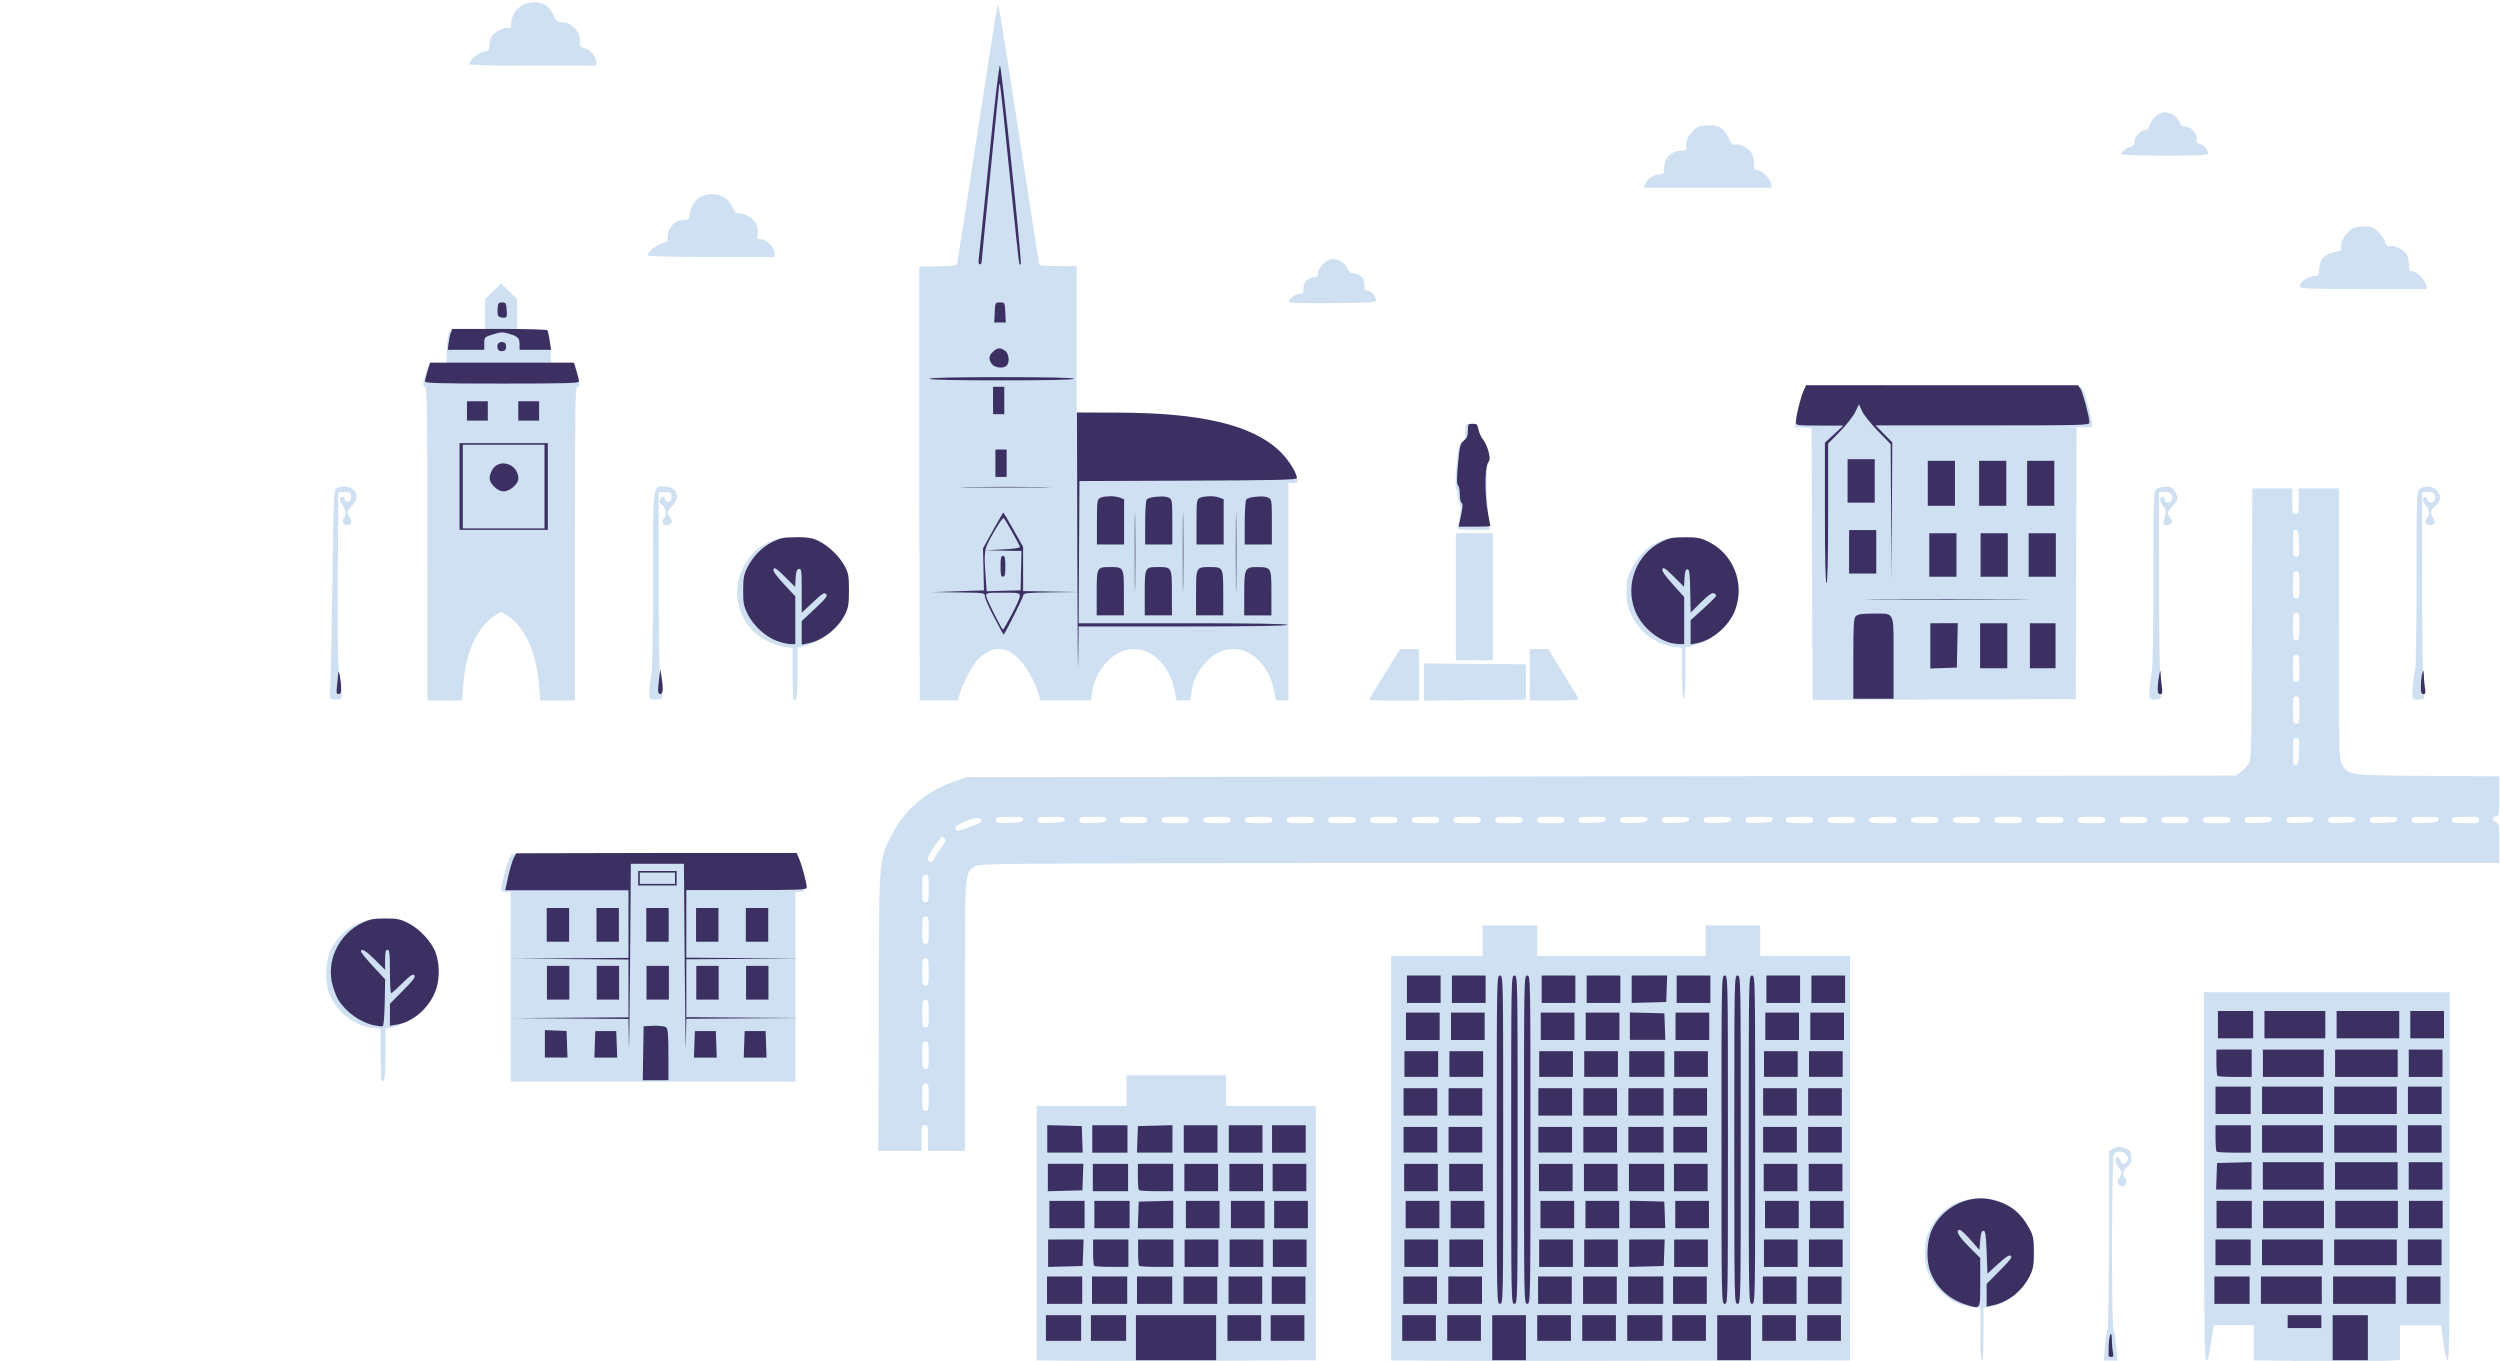
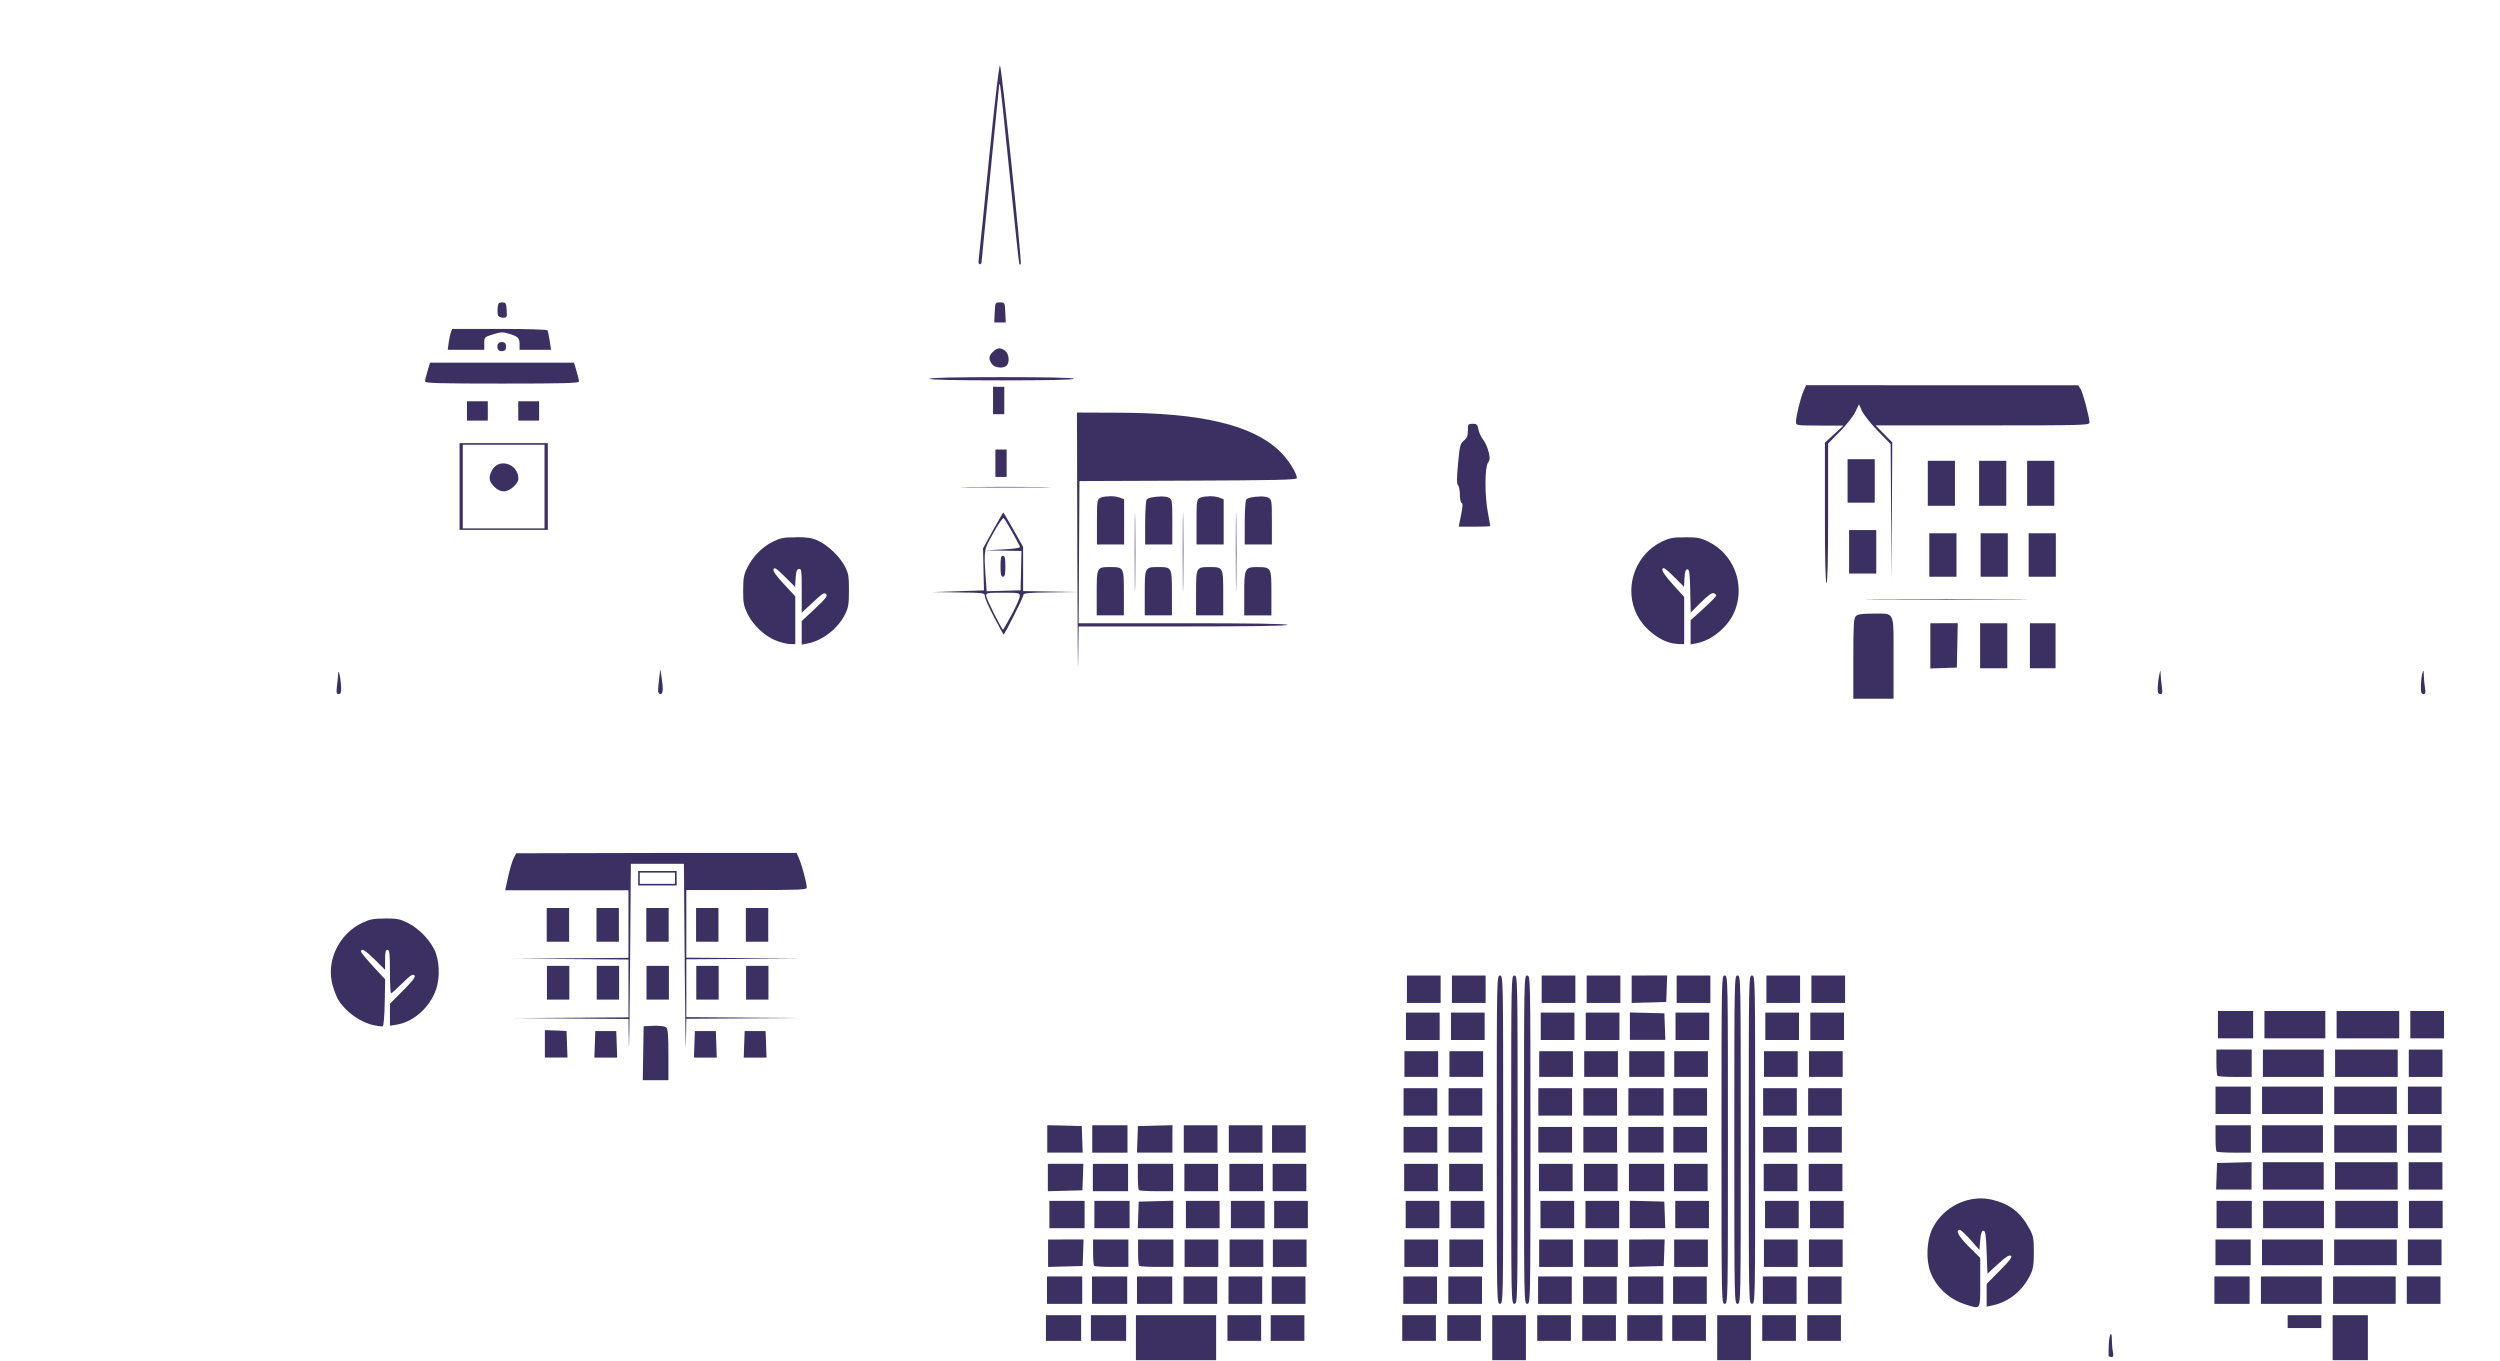
<svg xmlns="http://www.w3.org/2000/svg" width="1150" height="626" version="1.1" viewBox="0 0 1150 626">
-   <path fill="#cee0f1" d="m500 626-23.1-0.265v-117h41.3v-14.1h45.8v14.1h41.3v117l-13.1 7.4e-4c-7.2 5.8e-4 -25.7 0.115-41.1 0.254s-38.4 0.134-51.1-0.012zm163-0.07-23.1-0.195v-186h42.1v-14.1h25.1v14.1h77.5v-14.1h25.1v14.1h41.3v186l-22.3 0.052c-115 0.268-146 0.291-166 0.122zm392 0.011-18.3-0.211v-16.2h-18.3l-0.402 2.03c-0.221 1.12-0.784 4.78-1.25 8.14-0.597 4.3-1.15 6.1-1.87 6.1-0.865 0-1.02-13-1.02-84.7v-84.7h113v84.8c0 67.5-0.188 84.7-0.923 84.5-0.567-0.187-1.33-3.35-1.97-8.2l-1.05-7.89h-18.9v16l-11.2 0.485c-6.15 0.267-13 0.408-15.3 0.314-2.27-0.094-12.3-0.267-22.4-0.383zm-144-12.3v-12.1l-3.91-0.325c-7.94-0.66-15.8-6.51-19.6-14.5-1.65-3.53-1.97-5.23-1.97-10.5 0-5.37 0.303-6.9 2.05-10.5 4.35-8.9 12.1-14.1 21.9-14.5 7.96-0.387 13 1.62 18.9 7.62 3.95 3.96 4.77 5.27 6.19 9.95 1.98 6.52 1.63 12.3-1.09 18.3-3.18 6.97-11.2 13.2-18.3 14.1l-2.77 0.374v12.1c0 7.58-0.276 12.1-0.738 12.1s-0.738-4.53-0.738-12.1zm57.3 5.64c0.278-3.56 0.793-7.03 1.15-7.72 0.352-0.685 0.641-19.4 0.641-41.6v-40.3l1.82-1.19c1.27-0.837 2.54-1.04 4.24-0.671 3.49 0.747 4.27 1.64 4.27 4.86 0 2.23-0.405 3.12-1.85 4.06-1.87 1.23-2.52 4.23-1.11 5.11 1.16 0.716 0.865 3.33-0.426 3.82-0.64 0.246-1.65-0.042-2.25-0.64-0.956-0.958-0.928-1.36 0.229-3.38 1.29-2.24 1.28-2.35-0.333-4.53-1.77-2.4-2.1-4.15-0.909-4.88 0.407-0.252 1.06 0.394 1.46 1.44 0.794 2.09 1.49 2.34 2.82 1.01 1.2-1.21 1.11-2.48-0.274-3.87-1.6-1.61-4.53-1.46-5.46 0.268-0.966 1.81-1.06 79.3-0.1 80.4 0.365 0.387 0.899 3.78 1.19 7.55l0.522 6.84h-6.14zm-564-153c0-71.8-0.111-70.1 5.54-81.6 5.82-11.8 15.8-20.5 28.8-25.1l5.9-2.09 584-0.74 2.04-1.53c1.12-0.839 2.72-2.44 3.56-3.57 1.5-2.02 1.52-2.73 1.72-64.5l0.201-62.5h18.4v5.92c0 5.43 0.123 5.92 1.48 5.92 1.35 0 1.48-0.493 1.48-5.92v-5.92h18.5v62.3c0 60.5 0.045 62.4 1.44 64.7 3.08 5.06 2.65 5.01 39.3 5.25l33 0.22v9.21c0 8.72-0.079 9.21-1.48 9.21-0.859 0-1.48 0.493-1.48 1.18 0 0.648 0.664 1.35 1.48 1.57 1.38 0.361 1.48 1.01 1.48 9.55v9.16h-349c-349 0-349 1e-3 -352 1.49-5.01 3.1-4.78-0.207-4.78 68.7v62.2h-17v-5.92c0-5.43-0.123-5.92-1.48-5.92-1.35 0-1.48 0.493-1.48 5.92v5.92h-19.9zm22.9 38.4c0-5.79-0.116-6.29-1.48-6.29-1.36 0-1.48 0.493-1.48 6.29 0 5.79 0.116 6.29 1.48 6.29 1.36 0 1.48-0.493 1.48-6.29zm0-19.2c0-5.79-0.116-6.29-1.48-6.29-1.36 0-1.48 0.493-1.48 6.29 0 5.79 0.116 6.29 1.48 6.29 1.36 0 1.48-0.493 1.48-6.29zm0-19.2c0-5.79-0.116-6.29-1.48-6.29-1.36 0-1.48 0.493-1.48 6.29s0.116 6.29 1.48 6.29c1.36 0 1.48-0.493 1.48-6.29zm0-19.2c0-5.79-0.116-6.29-1.48-6.29-1.36 0-1.48 0.493-1.48 6.29 0 5.79 0.116 6.29 1.48 6.29 1.36 0 1.48-0.493 1.48-6.29zm0-19.2c0-5.79-0.116-6.29-1.48-6.29-1.36 0-1.48 0.493-1.48 6.29 0 5.79 0.116 6.29 1.48 6.29 1.36 0 1.48-0.493 1.48-6.29zm0-19.2c0-5.79-0.116-6.29-1.48-6.29-1.36 0-1.48 0.493-1.48 6.29 0 5.79 0.116 6.29 1.48 6.29 1.36 0 1.48-0.493 1.48-6.29zm2.59-13.7c0.26-0.822 1.64-3.03 3.07-4.9 2.3-3.02 2.47-3.53 1.49-4.51-0.979-0.982-1.37-0.743-3.45 2.13-3.15 4.34-4.59 7.19-4.05 8.06 0.76 1.23 2.45 0.787 2.94-0.776zm17.2-14.9c3.39-1.18 4.58-1.94 4.4-2.8-0.329-1.6-3.56-1.2-8.49 1.04-2.95 1.34-3.76 2.05-3.4 2.97 0.273 0.714 0.954 1.05 1.65 0.811 0.654-0.221 3.28-1.13 5.83-2.02zm23.6-3.06c0.22-1.15-0.453-1.29-6.08-1.29-5.88 0-6.33 0.107-6.33 1.51 0 1.41 0.382 1.5 6.08 1.29 5.1-0.18 6.12-0.423 6.33-1.51zm19.2 0c0.22-1.15-0.453-1.29-6.08-1.29-5.88 0-6.33 0.107-6.33 1.51 0 1.41 0.382 1.5 6.08 1.29 5.1-0.18 6.12-0.423 6.33-1.51zm19.2 0c0.22-1.15-0.453-1.29-6.08-1.29-5.88 0-6.33 0.107-6.33 1.51 0 1.41 0.382 1.5 6.08 1.29 5.1-0.18 6.12-0.423 6.33-1.51zm18.6 0.185c0-1.36-0.492-1.48-6.27-1.48-4.74 0-6.27 0.242-6.27 0.986 0 1.72 0.853 1.97 6.77 1.97 5.29 0 5.78-0.126 5.78-1.48zm19.2 0c0-1.36-0.492-1.48-6.27-1.48-4.74 0-6.27 0.242-6.27 0.986 0 1.72 0.853 1.97 6.77 1.97 5.29 0 5.78-0.126 5.78-1.48zm19.2 0c0-1.36-0.492-1.48-6.27-1.48-4.74 0-6.27 0.242-6.27 0.986 0 1.72 0.853 1.97 6.77 1.97 5.29 0 5.78-0.126 5.78-1.48zm19.2 0c0-1.36-0.492-1.48-6.27-1.48-4.74 0-6.27 0.242-6.27 0.986 0 1.72 0.853 1.97 6.77 1.97 5.29 0 5.78-0.126 5.78-1.48zm19.2 0c0-1.36-0.492-1.48-6.27-1.48-4.74 0-6.27 0.242-6.27 0.986 0 1.72 0.853 1.97 6.77 1.97 5.29 0 5.78-0.126 5.78-1.48zm19.2 0c0-1.36-0.492-1.48-6.27-1.48-5.78 0-6.27 0.116-6.27 1.48s0.492 1.48 6.27 1.48c5.78 0 6.27-0.116 6.27-1.48zm19.2 0c0-1.36-0.492-1.48-6.27-1.48s-6.27 0.116-6.27 1.48 0.492 1.48 6.27 1.48 6.27-0.116 6.27-1.48zm19.2 0c0-1.36-0.492-1.48-6.27-1.48-5.78 0-6.27 0.116-6.27 1.48s0.492 1.48 6.27 1.48c5.78 0 6.27-0.116 6.27-1.48zm19.2 0c0-1.36-0.492-1.48-6.27-1.48-5.78 0-6.27 0.116-6.27 1.48s0.492 1.48 6.27 1.48c5.78 0 6.27-0.116 6.27-1.48zm19.2 0c0-1.36-0.492-1.48-6.27-1.48-5.78 0-6.27 0.116-6.27 1.48s0.492 1.48 6.27 1.48c5.78 0 6.27-0.116 6.27-1.48zm19.2 0c0-1.36-0.492-1.48-6.27-1.48-5.78 0-6.27 0.116-6.27 1.48s0.492 1.48 6.27 1.48c5.78 0 6.27-0.116 6.27-1.48zm19-0.185c0.22-1.15-0.453-1.29-6.08-1.29-5.88 0-6.33 0.107-6.33 1.51 0 1.41 0.382 1.5 6.08 1.29 5.1-0.18 6.12-0.423 6.33-1.51zm19.2 0c0.22-1.15-0.453-1.29-6.08-1.29-5.88 0-6.33 0.107-6.33 1.51 0 1.41 0.382 1.5 6.08 1.29 5.1-0.18 6.12-0.423 6.33-1.51zm19.2 0c0.22-1.15-0.453-1.29-6.08-1.29-5.88 0-6.33 0.107-6.33 1.51 0 1.41 0.382 1.5 6.08 1.29 5.1-0.18 6.12-0.423 6.33-1.51zm19.2 0c0.22-1.15-0.453-1.29-6.08-1.29-5.88 0-6.33 0.107-6.33 1.51 0 1.41 0.382 1.5 6.08 1.29 5.1-0.18 6.12-0.423 6.33-1.51zm19.2 0c0.22-1.15-0.453-1.29-6.08-1.29-5.88 0-6.33 0.107-6.33 1.51 0 1.41 0.382 1.5 6.08 1.29 5.1-0.18 6.12-0.423 6.33-1.51zm18.6 0.185c0-1.36-0.492-1.48-6.27-1.48-4.74 0-6.27 0.242-6.27 0.986 0 1.72 0.853 1.97 6.77 1.97 5.29 0 5.78-0.126 5.78-1.48zm19.2 0c0-1.36-0.492-1.48-6.27-1.48-4.74 0-6.27 0.242-6.27 0.986 0 1.72 0.853 1.97 6.77 1.97 5.29 0 5.78-0.126 5.78-1.48zm19.2 0c0-1.36-0.492-1.48-6.27-1.48-4.74 0-6.27 0.242-6.27 0.986 0 1.72 0.853 1.97 6.77 1.97 5.29 0 5.78-0.126 5.78-1.48zm19.2 0c0-1.36-0.492-1.48-6.27-1.48-4.74 0-6.27 0.242-6.27 0.986 0 1.72 0.853 1.97 6.77 1.97 5.29 0 5.78-0.126 5.78-1.48zm19.2 0c0-1.36-0.492-1.48-6.27-1.48-4.74 0-6.27 0.242-6.27 0.986 0 1.72 0.853 1.97 6.77 1.97 5.29 0 5.78-0.126 5.78-1.48zm19.2 0c0-1.36-0.492-1.48-6.27-1.48-5.78 0-6.27 0.116-6.27 1.48s0.492 1.48 6.27 1.48c5.78 0 6.27-0.116 6.27-1.48zm19.2 0c0-1.36-0.492-1.48-6.27-1.48-5.78 0-6.27 0.116-6.27 1.48s0.492 1.48 6.27 1.48c5.78 0 6.27-0.116 6.27-1.48zm19.2 0c0-1.36-0.492-1.48-6.27-1.48s-6.27 0.116-6.27 1.48 0.492 1.48 6.27 1.48 6.27-0.116 6.27-1.48zm19.2 0c0-1.36-0.492-1.48-6.27-1.48-5.78 0-6.27 0.116-6.27 1.48s0.492 1.48 6.27 1.48c5.78 0 6.27-0.116 6.27-1.48zm19.2 0c0-1.36-0.492-1.48-6.27-1.48-5.78 0-6.27 0.116-6.27 1.48s0.492 1.48 6.27 1.48c5.78 0 6.27-0.116 6.27-1.48zm19.2 0c0-1.36-0.492-1.48-6.27-1.48-5.78 0-6.27 0.116-6.27 1.48s0.492 1.48 6.27 1.48c5.78 0 6.27-0.116 6.27-1.48zm19-0.185c0.22-1.15-0.453-1.29-6.08-1.29-5.88 0-6.33 0.107-6.33 1.51 0 1.41 0.382 1.5 6.08 1.29 5.1-0.18 6.12-0.423 6.33-1.51zm19.2 0c0.22-1.15-0.453-1.29-6.08-1.29-5.88 0-6.33 0.107-6.33 1.51 0 1.41 0.382 1.5 6.08 1.29 5.1-0.18 6.12-0.423 6.33-1.51zm19.2 0c0.219-1.15-0.453-1.29-6.08-1.29-5.88 0-6.33 0.107-6.33 1.51 0 1.41 0.382 1.5 6.08 1.29 5.1-0.18 6.12-0.423 6.33-1.51zm19.2 0c0.219-1.15-0.453-1.29-6.08-1.29-5.88 0-6.33 0.107-6.33 1.51 0 1.41 0.382 1.5 6.08 1.29 5.1-0.18 6.12-0.423 6.33-1.51zm19.2 0c0.219-1.15-0.453-1.29-6.08-1.29-5.88 0-6.33 0.107-6.33 1.51 0 1.41 0.382 1.5 6.08 1.29 5.1-0.18 6.12-0.423 6.33-1.51zm18.6 0.185c0-1.36-0.492-1.48-6.27-1.48-4.74 0-6.27 0.242-6.27 0.986 0 1.72 0.853 1.97 6.77 1.97 5.29 0 5.78-0.126 5.78-1.48zm-82.8-31.6c0.201-5.71 0.12-6.1-1.29-6.1-1.4 0-1.51 0.451-1.51 6.34 0 5.64 0.143 6.32 1.29 6.1 1.08-0.208 1.33-1.23 1.51-6.34zm0.155-19c0-5.79-0.116-6.29-1.48-6.29-1.36 0-1.48 0.493-1.48 6.29s0.116 6.29 1.48 6.29c1.36 0 1.48-0.493 1.48-6.29zm0-19.2c0-5.79-0.116-6.29-1.48-6.29-1.36 0-1.48 0.493-1.48 6.29s0.116 6.29 1.48 6.29c1.36 0 1.48-0.493 1.48-6.29zm0-19.2c0-5.79-0.116-6.29-1.48-6.29-1.36 0-1.48 0.493-1.48 6.29 0 5.79 0.116 6.29 1.48 6.29 1.36 0 1.48-0.493 1.48-6.29zm0-19.2c0-5.79-0.116-6.29-1.48-6.29-1.36 0-1.48 0.493-1.48 6.29 0 5.79 0.116 6.29 1.48 6.29 1.36 0 1.48-0.493 1.48-6.29zm-0.155-19c-0.18-5.12-0.422-6.13-1.51-6.34-1.15-0.22-1.29 0.454-1.29 6.1 0 5.89 0.107 6.34 1.51 6.34 1.41 0 1.49-0.383 1.29-6.1zm-882 247c-0.26-0.26-0.472-5.7-0.472-12.1v-11.6l-3.83-0.454c-8.4-0.998-16.7-7.67-19.8-15.9-2.23-5.93-1.8-15.2 0.945-20.5 8.27-16 29.6-18.7 41.6-5.36 4.67 5.2 6.46 10.5 6.06 17.9-0.361 6.64-2.03 10.9-6.08 15.7-2.78 3.26-9.64 7.22-13.9 8l-2.77 0.515v11.7c0 10.7-0.395 13.4-1.74 12zm59.3-13.4c-0.017-7.63-0.011-27.3 0.012-43.6l0.042-29.8h-2.23c-1.29 0-2.22-0.388-2.22-0.925 0.011-1.85 2.7-12.1 3.74-14.2l1.07-2.22 129-0.378 1.22 2.57c1.09 2.31 4.12 13 4.12 14.6 0 0.342-0.836 0.621-1.86 0.621h-1.86l0.042 29.8c0.023 16.4 0.029 36 0.012 43.6l-0.031 13.9h-131l-0.03-13.9zm-82.1-162c-1.21-0.25-1.3-0.829-0.888-5.58 0.254-2.91 0.695-24.3 0.981-47.5 0.42-34.1 0.714-42.5 1.53-43.5 1.46-1.76 6.35-1.61 8.21 0.257 2.1 2.11 1.84 4.76-0.738 7.4-2.57 2.63-2.6 2.81-1.04 5.05 1.43 2.05 0.884 3.83-1.17 3.83-1.79 0-2.77-1.96-1.57-3.16 1.28-1.28 0.998-4.17-0.599-6.21-0.789-1.01-1.25-2.32-1.02-2.92 0.51-1.33 2.08-0.947 2.08 0.51 0 0.576 0.664 1.05 1.48 1.05 1.15 0 1.48-0.493 1.48-2.22 0-2.1-0.164-2.22-2.95-2.22h-2.95l-0.232 38.5c-0.154 25.5 0.046 40.6 0.595 44.8 1.63 12.4 1.65 11.6-0.183 12-0.911 0.164-2.26 0.173-3.01 0.02zm43.8-71.5c0-63.1-0.137-72.1-1.09-72.1-1.17 0-0.974-2.28 0.64-7.4 0.793-2.51 0.94-2.6 4.96-2.81l4.14-0.219 0.359-6.89c0.198-3.79 0.594-7.27 0.88-7.73 0.339-0.55 3.34-0.845 8.6-0.845h8.07v-14.5l7.38-7.29 7.38 7.29v14.5h6.93c8.16 0 7.8-0.388 8.38 9.06l0.394 6.47h5.1c5.06 0 5.11 0.018 6.08 2.4 0.537 1.32 1.2 3.65 1.47 5.18 0.398 2.22 0.27 2.77-0.644 2.77-1.02 0-1.14 7.57-1.14 72.1v72.1h-16l-0.46-6.47c-1.11-15.6-6.61-27.6-15-32.8l-2.51-1.56-2.51 1.56c-8.37 5.18-13.9 17.1-14.9 32.4l-0.483 6.89h-16zm103 71.7c-1.28-0.359-1.24-3.99 0.128-12.1 0.376-2.21 0.683-21.7 0.683-43.3 0-44.3-0.207-42.6 5.21-42.6 5.69 0 7.65 4.77 3.65 8.88-2.57 2.63-2.6 2.81-1.04 5.05 1.51 2.16 0.851 3.83-1.52 3.83-1.36 0-1.87-0.393-1.87-1.44 0-0.79 0.332-1.64 0.738-1.89 1.27-0.788 0.805-4.42-0.738-5.75-1.65-1.42-1.76-1.91-0.767-3.48 0.714-1.13 1.87-0.535 1.87 0.965 0 0.475 0.664 0.863 1.48 0.863 1.15 0 1.48-0.493 1.48-2.22 0-2.1-0.164-2.22-2.95-2.22h-2.95l4e-3 40.7c3e-3 26.3 0.305 43 0.853 47.3 0.467 3.66 0.796 6.71 0.732 6.78-0.391 0.418-4 0.787-4.98 0.51zm65.5-0.039c-0.26-0.26-0.472-5.7-0.472-12.1v-11.6l-3.6-0.479c-1.98-0.263-5.6-1.48-8.06-2.71-13.5-6.75-17.9-23.5-9.65-36.4 4.72-7.38 11.9-11.2 20.9-11.2 7.58-4e-3 13.5 2.5 18.5 7.8 5.08 5.45 6.56 9.31 6.6 17.3 0.029 5.83-0.223 7.18-2.03 10.9-3.49 7.12-10.5 12.6-18.4 14.2l-2.03 0.435v11.8c0 10.7-0.394 13.4-1.74 12.1zm57.8-99.4v-99.9h8.51c6.15 0 8.6-0.257 8.83-0.925 0.173-0.509 4.33-27.2 9.25-59.4 4.91-32.1 9.13-58.9 9.37-59.6 0.506-1.29 1.38 4.03 11.3 68.4 4.06 26.4 7.56 48.8 7.77 49.8 0.374 1.61 0.681 1.66 8.86 1.66h8.47v67.3l16.1 7e-3c31.5 0.013 50.5 3.07 66.2 10.6 10.1 4.85 17.4 12.4 19.1 19.9 0.44 1.88 0.303 2.03-1.75 2.03l-2.23-3.4e-4v99.9h-5.71l-0.899-4.62c-2.14-11-10.1-19.1-18.9-19-8.89 0.017-17.6 9.16-19.1 20l-0.5 3.64h-6.31l-0.899-4.62c-2.14-11-10.1-19.1-18.9-19-8.89 0.017-17.6 9.16-19.1 20l-0.5 3.64h-23.2l-0.939-3.14c-1.54-5.15-5.08-11.6-8.38-15.2-5.17-5.65-10.2-6.78-15.6-3.56-1.7 0.997-3.92 2.91-4.94 4.25-2.4 3.16-6.07 10.5-7.26 14.5l-0.939 3.14h-17.5zm207 99.4c0-0.247 3.19-5.57 7.1-11.8l7.1-11.4h8.69v23.7h-11.4c-6.29 0-11.4-0.202-11.4-0.449zm25.1-8.06v-8.53l46.9 0.391v16.3l-46.9 0.391zm48.7-3.33v-11.8h8.51l6.7 10.9c3.69 6 6.94 11.3 7.23 11.8 0.41 0.723-1.99 0.925-11 0.925h-11.5zm130-10.9c-8e-3 -12.5-0.091-40.7-0.185-62.7l-0.169-39.9-7.87-0.451 0.519-3.1c0.753-4.5 2.46-10.9 3.51-13l0.905-1.89 127-0.378 1.17 2.27c0.952 1.85 3.96 13.6 4.02 15.7 9e-3 0.305-1.64 0.555-3.67 0.555h-3.69l-0.378 125-121 0.379-0.015-22.8zm156 22.2c-1.08-0.284-1.2-1.03-0.851-5.28 0.225-2.72 0.707-6.11 1.07-7.53s0.664-20.6 0.666-42.6c7e-3 -37.8 0.078-40.1 1.35-41.2 1.37-1.25 5.74-1.64 7.21-0.658 1.09 0.729 2.51 3.51 2.51 4.91 0 0.623-0.996 2.15-2.21 3.4-2.47 2.54-2.73 3.81-1.11 5.44 1.52 1.52 0.605 3.44-1.64 3.44-1.96 0-1.94 0.26-0.52-5.37 0.278-1.1-0.108-2.29-1.13-3.47-1.65-1.91-1.74-3.77-0.211-4.28 0.547-0.183 0.923 0.34 0.923 1.28 0 2.18 3.23 1.79 3.54-0.424 0.292-2.05-1.49-3.43-4.05-3.13l-2.07 0.238 7e-3 40.7c0 22.4 0.302 43.8 0.664 47.5 0.458 4.77 0.419 6.84-0.131 6.84-0.433 0-1.23 0.127-1.77 0.282-0.541 0.155-1.55 0.133-2.24-0.048zm121-6e-3c-1.13-0.295-1.24-0.995-0.861-5.65 0.237-2.92 0.735-6.27 1.11-7.45 0.376-1.19 0.677-20 0.677-42.2 0-37.9 0.074-40.2 1.35-41.3 2.18-1.98 6.38-1.58 8.23 0.778 1.91 2.44 1.48 5.16-1.14 7.12-2.03 1.53-2.29 3.25-0.779 5.31 1.34 1.84 0.719 3.32-1.39 3.32-2.1 0-2.95-1.96-1.47-3.44 1.51-1.52 1.38-3.41-0.371-5.44-1.64-1.89-1.88-3.36-0.688-4.1 0.434-0.269 0.97 0.21 1.19 1.07 0.52 1.99 2.94 2.02 3.57 0.039 0.693-2.19-0.952-3.78-3.64-3.52l-2.28 0.222v40.7c0 22.4 0.297 43.8 0.659 47.5 0.458 4.75 0.42 6.84-0.124 6.84-0.431 0-1.23 0.127-1.77 0.282-0.541 0.155-1.56 0.131-2.27-0.054zm-337-12v-11.7l-3.86-0.514c-8.24-1.1-15.9-6.87-19.5-14.8-1.74-3.79-2.08-5.5-2.08-10.5 7e-3 -5.21 0.306-6.56 2.4-10.8 2.8-5.69 6.82-9.61 12.6-12.3 3.38-1.57 5.24-1.93 10.1-1.93s6.67 0.358 10.1 1.93c5.81 2.7 9.83 6.62 12.6 12.3 2.1 4.27 2.4 5.62 2.41 10.8 8e-3 4.99-0.326 6.67-2.06 10.4-3.49 7.49-8.75 11.9-16.7 14.2l-4.46 1.24v11.7c0 7.32-0.277 11.7-0.738 11.7s-0.738-4.41-0.738-11.7zm-104-35.2v-29.2h17v58.4h-17zm0.764-31.6c0.014-0.509 0.471-3.01 1.02-5.55 0.544-2.54 0.719-4.62 0.388-4.62s-0.805-1.58-1.05-3.51c-0.249-1.93-0.722-4.02-1.05-4.64s-0.213-5.42 0.26-10.7c0.766-8.49 1.04-9.66 2.48-10.6 1.3-0.867 1.62-1.79 1.62-4.69 0-3.59 0.011-3.61 2.45-3.61 2.32 0 2.52 0.217 3.7 4 0.691 2.2 1.72 4.17 2.29 4.39 0.566 0.218 1.44 2.25 1.95 4.52 0.744 3.33 0.739 4.47-0.028 5.9-0.715 1.34-0.839 4.58-0.504 13.1 0.245 6.24 0.654 12.6 0.91 14.1l0.466 2.77h-7.46c-5.49 0-7.45-0.244-7.44-0.925zm-77.5-104c0-1.42 2.96-3.71 4.8-3.71 1.6 0 1.85-0.328 1.85-2.47 0-2.88 1.96-5.02 4.75-5.18 1.41-0.082 1.89-0.514 1.89-1.72 7.3e-4 -2.27 3.33-5.96 5.87-6.52 2.88-0.634 6.63 1.39 7.66 4.13 0.493 1.31 1.35 2.15 2.17 2.15 1.6 0 4.35 1.35 5.13 2.52 0.298 0.448 0.547 1.9 0.554 3.22 9e-3 1.84 0.331 2.4 1.37 2.4 1.63 0 3.57 2.02 3.92 4.07 0.245 1.45-0.211 1.48-19.9 1.68-13.3 0.13-20.1-0.059-20.1-0.555zm465-7.08c0-2.52 4.14-5.11 7.93-4.97 0.566 0.021 0.923-0.949 0.923-2.51 0-4.98 2.78-7.9 8.12-8.54 1.01-0.121 1.89-0.635 1.94-1.14 0.051-0.509 0.134-1.76 0.185-2.79 0.051-1.02 1.21-3.08 2.57-4.57 2.22-2.43 2.94-2.74 6.89-3.03 4.12-0.299 4.6-0.162 7.07 2.02 1.46 1.29 3.03 3.47 3.48 4.85 0.549 1.67 1.17 2.38 1.86 2.11 1.7-0.655 6.13 1.19 7.72 3.22 0.975 1.24 1.49 3.01 1.49 5.12 0 2.73 0.227 3.23 1.46 3.23 2 0 5.76 3.62 6.34 6.1l0.475 2.03h-29.2c-25.9 0-29.2-0.131-29.2-1.15zm-760-14.4c0-1.55 4.24-5.02 6.72-5.49 2.36-0.445 2.51-0.659 2.55-3.48 0.051-3.91 3.44-7.25 7.35-7.25 2.28 0 2.57-0.22 2.57-1.92 0-1.06 0.555-3.09 1.23-4.53 3.55-7.5 15.4-7.15 18.6 0.553 0.915 2.18 1.65 2.92 2.91 2.93 5.24 0.023 9.67 4.97 8.64 9.66-0.436 1.99-0.306 2.18 1.48 2.18 2.56 0 6.28 3.69 6.28 6.23v1.91h-29.2c-20.3 0-29.2-0.241-29.2-0.797zm459-33.1c1.21-2.35 3.79-3.95 6.62-4.11 1.69-0.098 1.94-0.438 1.94-2.57 7.4e-4 -4.85 3.11-8.23 7.6-8.26 1.8-0.011 2.76-0.345 2.68-0.941-0.403-3.11 0.305-5.29 2.5-7.69 2.08-2.27 3.04-2.73 6.39-3.05 5.36-0.516 8.39 1.15 10.5 5.77 1.21 2.65 1.9 3.38 2.94 3.11 1.92-0.502 5.56 1.18 7.27 3.35 0.939 1.2 1.45 2.99 1.45 5.08 0 2.73 0.228 3.23 1.46 3.23 2 0 5.76 3.62 6.34 6.1l0.475 2.03h-59.2zm219-13.4c0-1.13 2.19-2.98 4.11-3.46 1.29-0.323 1.79-0.962 1.79-2.25 0-2.17 3.05-5.43 5.07-5.43 1.01 0 1.6-0.67 1.93-2.2 0.591-2.7 4.27-5.94 6.74-5.94 2.85 0 5.88 1.93 6.9 4.4 0.725 1.76 1.39 2.25 3 2.25 2.58 0 5.38 3.27 4.92 5.73-0.248 1.3 0.083 1.79 1.44 2.14 1.83 0.461 3.94 2.87 3.94 4.51 0 0.744-4.25 0.945-19.9 0.945-11.8 0-19.9-0.281-19.9-0.687zm-760-41.4c0-1.8 3.99-5.27 6.52-5.67 2.56-0.412 2.7-0.585 2.73-3.29 0.021-1.74 0.595-3.48 1.48-4.47 1.81-2.03 5.79-3.76 7.3-3.18 0.86 0.331 1.15-0.048 1.15-1.51 0-5.79 4.59-10.3 10.5-10.3 4.39 0 7.05 1.77 9.09 6.03 1.24 2.58 1.83 3.08 3.69 3.11 4.84 0.065 8.88 4.74 8.32 9.63-0.16 1.39 0.265 1.85 2.15 2.36 2.77 0.743 5.4 3.79 5.4 6.26v1.75h-29.2c-17.3 0-29.2-0.277-29.2-0.683z" />
  <path fill="#3b3061" d="m460 30.1c-0.455-0.152-2.39 16.3-5.04 42.8-2.36 23.7-4.48 44.3-4.7 45.9-0.263 1.81-0.112 2.77 0.43 2.77 0.458 0 0.831-0.416 0.832-0.925 2.7e-4 -0.509 1.83-19 4.06-41.1s4.06-40.4 4.06-40.6 0.152-0.281 0.337-0.095c0.185 0.186 2.2 18.8 4.47 41.4 2.28 22.6 4.28 41.2 4.46 41.3 0.177 0.178 0.467 0.177 0.646-1e-3 0.636-0.637-8.83-91.2-9.56-91.4zm-229 109c-1.55 0-1.88 0.392-2.08 2.48-0.13 1.36-0.057 2.94 0.161 3.51 0.219 0.572 1.26 1.04 2.31 1.04 1.82 0 1.9-0.17 1.68-3.51-0.205-3.19-0.392-3.51-2.07-3.51zm229 0c-2.2 0-2.21 0.028-2.43 4.62l-0.221 4.62h5.31l-0.221-4.62c-0.218-4.6-0.233-4.62-2.43-4.62zm-252 12.2-0.614 1.66c-0.337 0.915-0.796 3.08-1.02 4.81l-0.405 3.14h16.8v-2.92c0-2.89 0.044-2.93 4.03-4.19 3.46-1.09 4.48-1.14 7.2-0.331 4.26 1.27 5.01 2.01 5.01 4.95v2.5h14.5l-0.654-4.19c-0.36-2.3-0.828-4.47-1.04-4.81-0.211-0.343-10.2-0.623-22.1-0.623zm22.8 6.02c-1.6-0.031-2.47 1.48-1.78 3.28 0.267 0.697 1.11 1.07 2.11 0.925 1.22-0.174 1.66-0.731 1.66-2.09s-0.444-1.91-1.66-2.09c-0.113-0.016-0.225-0.025-0.332-0.027zm229 2.93c-0.963-0.042-1.86 0.46-3 1.53-2 1.88-2.15 3.35-0.559 5.62 1.28 1.83 5.3 2.28 6.82 0.757 1.52-1.52 1.07-5.55-0.755-6.84-0.969-0.68-1.76-1.04-2.51-1.08zm-262 6.58-1.14 3.83c-0.625 2.11-1.14 4.27-1.14 4.81 0 0.794 6.6 0.975 35.4 0.975s35.4-0.182 35.4-0.975c0-0.536-0.511-2.7-1.14-4.81l-1.14-3.83h-33.2zm263 6.66c-21.6 0-33.2 0.258-33.2 0.74s11.6 0.74 33.2 0.74 33.2-0.258 33.2-0.74-11.6-0.74-33.2-0.74zm370 3.7-1.22 2.77c-1.36 3.11-3.41 11.5-3.43 14.1-0.011 1.65 0.084 1.66 10.9 1.7l10.9 0.033-8.49 7.85v32.3c0 21 0.257 32.3 0.738 32.3s0.738-11.2 0.738-32.1v-32.1l5.39-5.49c2.97-3.02 6.16-7.09 7.1-9.04l1.71-3.55 1.39 3.11c0.765 1.71 4.04 5.83 7.28 9.16l5.89 6.05 0.401 62.8 0.177-31.8 0.176-31.8-7.7-7.81h49.2c46.4 0 49.2-0.075 49.2-1.29-0.01-2.48-3.02-13.9-4.1-15.5l-1.09-1.67h-62.6zm-374 0.74v12.6h5.17v-12.6h-2.58zm-242 6.66v8.88h9.59v-8.88h-4.8zm23.6 0v8.88h9.59v-8.88h-4.8zm257 5.18 0.17 65.7c0.093 36.1 0.265 58.2 0.382 49.2l0.215-16.5h48c31.5 0 48-0.254 48-0.74s-16.5-0.74-48-0.74h-48l0.193-32.7 0.192-32.7 50-0.191c40.4-0.154 50-0.374 50-1.15 0-2.38-4.1-8.82-8-12.5-12.5-12-36.2-17.6-74.5-17.6zm182 5.18c-2.07 0-2.18 0.158-2.18 3.12 0 2.43-0.408 3.45-1.84 4.62-1.67 1.37-1.92 2.32-2.68 10.6-0.631 6.8-0.632 9.32-6e-3 9.95 0.461 0.462 0.839 2.41 0.839 4.33s0.369 3.61 0.822 3.76c0.589 0.197 0.512 1.79-0.272 5.61l-1.09 5.34h7.28c4.01 0 7.28-0.137 7.28-0.305s-0.498-2.91-1.11-6.1c-1.5-7.84-1.49-20.8 0.019-23 0.946-1.35 0.987-2.18 0.252-5.16-0.481-1.95-1.61-4.44-2.51-5.53s-1.86-3.17-2.13-4.62c-0.435-2.32-0.759-2.64-2.68-2.64zm-466 8.88v39.9h40.6v-39.9h-20.3zm1.48 0.74h37.6v38.5h-37.6v-19.2zm245 2.22v12.6h5.17v-12.6h-2.58zm392 4.44v20h12.5v-20h-6.27zm36.9 0.74v20.7h12.5v-20.7h-6.27zm23.6 0v20.7h12.5v-20.7h-6.27zm22.1 0v20.7h12.5v-20.7h-6.27zm-701 1.18c-2.05 0.022-4.06 1.04-5.23 3.3-1.61 3.11-1.33 5 1.07 7.41 1.47 1.48 2.9 2.16 4.48 2.16 2.71 0 6.64-3.44 6.64-5.81 0-4.36-3.55-7.1-6.97-7.06zm231 10.8c-6.09 0-12.2 0.028-16.8 0.087-9.23 0.117-1.68 0.214 16.8 0.214 18.5 0 26-0.097 16.8-0.214-4.62-0.059-10.7-0.087-16.8-0.087zm47.9 4.37c-1.77 9e-3 -3.46 0.257-4.36 0.74-1.31 0.701-1.43 1.64-1.43 11.1v10.3h12.5v-20.8l-1.89-0.722c-1.24-0.473-3.1-0.704-4.87-0.695zm45.8 0c-1.77 9e-3 -3.46 0.257-4.36 0.74-1.31 0.701-1.43 1.64-1.43 11.1v10.3h12.5v-20.8l-1.89-0.722c-1.24-0.473-3.1-0.704-4.87-0.695zm-22.4 0.08c-2.73 0.028-5.8 0.588-6.34 1.44-0.362 0.574-0.664 5.45-0.67 10.8l-0.011 9.8h12.5v-10.3c0-9.8-0.08-10.4-1.58-11.2-0.781-0.419-2.3-0.595-3.94-0.578zm45.8 0c-2.73 0.028-5.8 0.588-6.34 1.44-0.362 0.574-0.664 5.45-0.67 10.8l-0.011 9.8h12.5v-10.3c0-9.8-0.08-10.4-1.58-11.2-0.781-0.419-2.3-0.595-3.94-0.578zm-118 7.29c-0.141 0-2.31 3.73-4.83 8.28l-4.57 8.28 0.219 9.66 0.221 9.66-23.6 0.798 12 0.156c11.7 0.153 12 0.193 12 1.74 0 0.869 1.91 5.2 4.24 9.62s4.3 8.04 4.37 8.04c0.466 2e-3 9.1-17.1 9.1-18.1 0-1.01 1.7-1.19 12.7-1.33l12.7-0.166-25.5-0.442v-20.3l-4.46-7.95c-2.45-4.37-4.58-7.95-4.72-7.95zm60.5 0c-0.068 0.342-0.114 6.94-0.114 18.1-2e-4 16.3 0.097 23 0.216 15 0.119-8.01 0.119-21.3 0-29.6-0.037-2.58-0.072-3.72-0.102-3.56zm22.1 0c-0.068 0.342-0.114 6.94-0.114 18.1-2e-4 16.3 0.097 23 0.216 15 0.119-8.01 0.119-21.3 0-29.6-0.037-2.58-0.072-3.72-0.102-3.56zm24.4 0c-0.068 0.342-0.114 6.94-0.114 18.1-2e-4 16.3 0.097 23 0.216 15 0.119-8.01 0.119-21.3 0-29.6-0.037-2.58-0.072-3.72-0.102-3.56zm-107 2.6c0.036-0.011 0.065-0.011 0.088 3e-3 0.63 0.39 7.02 11.7 7.5 13.3 0.136 0.446-3 0.903-7.89 1.15l-8.06 0.406c0.515-2.25 1.62-4.24 3.69-7.93 2.12-3.78 4.14-6.76 4.69-6.93zm389 5.54v20h12.5v-20h-6.27zm36.9 1.48v20h12.5v-20h-6.27zm23.6 0v20h12.5v-20h-6.27zm22.1 0v20h12.5v-20h-6.27zm-158 1.85c-5.78 0-7.19 0.269-10.9 2.07-11.4 5.63-16.8 19.3-12.3 31.3 2.52 6.76 9.15 13 16.1 15.1 1.01 0.311 2.92 0.594 4.24 0.629l2.4 0.064v-21.7l-5.24-5.82c-3.67-4.07-5.1-6.19-4.77-7.05 0.377-0.986 1.41-0.298 5.2 3.46l4.73 4.7 0.226-4.01c0.168-2.97 0.515-4.01 1.33-4.01 0.919 0 1.14 1.69 1.31 9.94l0.206 9.94 4.71-4.68c3.19-3.17 5.09-4.54 5.88-4.23 0.643 0.247 1.17 0.745 1.17 1.11 0 0.362-2.66 3.06-5.9 6l-5.9 5.34v11.1l2.73-0.513c7.38-1.39 15.1-8.05 17.8-15.4 4.5-12.1-0.847-25.7-12.3-31.3-3.66-1.8-5.07-2.07-10.9-2.07zm-409 4e-3c-5.9-3e-3 -7.12 0.239-11 2.19-4.84 2.46-9.08 6.85-11.6 12.1-1.41 2.86-1.72 4.69-1.73 10.1-0.013 5.81 0.248 7.19 2.05 10.9 2.54 5.18 8.1 10.4 13.3 12.3 2.11 0.813 4.92 1.5 6.23 1.52l2.4 0.039v-22l-5.24-5.63c-3.72-3.99-5.1-5.99-4.77-6.87 0.383-1 1.39-0.33 5.2 3.45l4.73 4.7 0.226-4c0.177-3.11 0.515-4.05 1.52-4.25 1.18-0.225 1.29 0.639 1.29 9.95v10.2l3.14-2.94c6.67-6.26 7.15-6.59 8.13-5.57 0.733 0.762-0.287 2.07-5.18 6.65l-6.09 5.7v10.8l2.73-0.513c6.85-1.29 14.1-6.95 17.3-13.6 1.44-2.93 1.7-4.62 1.7-10.9-7e-3 -6.56-0.229-7.82-1.96-11.1-2.38-4.53-7.64-9.53-12.3-11.7-2.72-1.26-4.86-1.6-10.1-1.6zm87.1 5.99 16.6 0.29-0.416 18.1-15.6 0.418-0.481-6.8c-0.456-6.45-0.659-9.42-0.061-12zm8.07 2.51c-0.87 0-1.11 1.03-1.11 4.81s0.237 4.81 1.11 4.81c0.87 0 1.11-1.03 1.11-4.81s-0.237-4.81-1.11-4.81zm49.4 5.18c-6.23 0-6.27 0.083-6.27 11.9v10.3h12.5v-10.3c0-11.8-0.044-11.9-6.27-11.9zm22.1 0c-6.23 0-6.27 0.083-6.27 11.9v10.3h12.5v-10.3c0-11.8-0.044-11.9-6.27-11.9zm23.6 0c-6.23 0-6.27 0.083-6.27 11.9v10.3h12.5v-10.3c0-11.8-0.044-11.9-6.27-11.9zm21.9 0c-5.72 0-6.01 0.58-6.01 12.3v9.93h12.5v-10.3c0-11.8-0.012-11.9-6.54-11.9zm-117 11.8c7.41 0 7.75 0.069 7.75 1.57 0 0.865-1.68 4.69-3.74 8.51-2.06 3.81-3.83 6.93-3.94 6.93-0.599 0-7.82-14.4-7.82-15.6 0-1.32 0.591-1.42 7.75-1.42zm434 3.06c-11 2e-5 -21.9 0.027-30.2 0.082-16.5 0.111-2.79 0.202 30.5 0.202 33.3-5e-5 46.8-0.091 30-0.202-8.39-0.056-19.4-0.082-30.4-0.082zm-30.5 6.53c-0.962 3e-3 -2.07 0.029-3.36 0.029-5.05 0-6.91 0.279-7.8 1.16-0.992 0.995-1.16 3.83-1.16 19.6v18.4h18.5v-18.8c0-19.3 0.603-20.4-6.13-20.4zm23.1 4.47v20.8l12.2-0.429 0.205-10.2 0.206-10.2h-6.29zm22.9 0v20.7h12.5v-20.7h-6.27zm22.9 0v20.7h11.8v-20.7h-5.9zm-630 21.1-0.519 4.07c-0.285 2.24-0.521 4.82-0.525 5.73-4e-3 0.989 0.443 1.66 1.1 1.66 1.23 0 1.37-2.47 0.47-8.14zm690 0.79c-0.089-0.072-0.243 0.62-0.562 2.17-0.336 1.63-0.631 4.21-0.654 5.73-0.032 2.09 0.255 2.77 1.17 2.77 1.01 0 1.13-0.555 0.738-3.43-0.258-1.89-0.508-4.47-0.555-5.73-0.035-0.937-0.064-1.46-0.133-1.51zm121 9e-3c-0.096-0.024-0.239 0.345-0.464 1.05-0.325 1.02-0.624 3.6-0.665 5.73-0.059 3.13 0.161 3.88 1.13 3.88 0.98 0 1.12-0.515 0.747-2.77-0.252-1.53-0.494-4.11-0.539-5.73-0.04-1.45-0.086-2.13-0.209-2.16zm-959 0.401c-0.083-0.036-0.144 0.156-0.169 0.649-0.05 1.02-0.3 3.6-0.556 5.73-0.395 3.3-0.281 3.88 0.745 3.88 0.914 0 1.2-0.679 1.17-2.77-0.044-2.89-0.825-7.34-1.19-7.49zm81.7 83.5-1.17 2.26c-0.642 1.25-1.78 5.07-2.53 8.51l-1.36 6.24h56.7v31.1l-52.8 0.351 52.8 0.407v26.6l-52.8 0.351 52.8 0.407 0.176 11.6c0.097 6.4 0.346-9.66 0.554-35.7l0.378-47.3h24.4l0.378 47.3c0.207 26 0.457 42.1 0.554 35.7l0.176-11.7 52.8-0.351-52.8-0.407v-26.6l52.8-0.351-52.8-0.407v-31.1h27.7c24.9 0 27.7-0.118 27.7-1.19 0-1.9-2.15-10-3.46-13.1l-1.2-2.77h-64.4zm56.1 8.14v6.66h17.7v-6.66h-8.86zm0.738 0.74h16.2v5.18h-16.2v-2.59zm-42.8 16.3v15.5h10.3v-15.5h-5.17zm22.9 0v15.5h10.3v-15.5h-5.17zm22.9 0v15.5h10.3v-15.5h-5.17zm22.9 0v15.5h10.3v-15.5h-5.17zm22.9 0v15.5h10.3v-15.5h-5.17zm-166 4.82c-5.17 0.013-6.98 0.349-10.3 1.92-11 5.17-17 17.8-13.7 29.1 0.687 2.37 1.78 5.18 2.44 6.24 3.6 5.85 10.3 10.6 16.7 11.9 1.68 0.331 3.39 0.53 3.8 0.442 0.439-0.095 0.82-4.5 0.941-10.9l0.203-10.7-5.55-5.99c-3.05-3.3-5.55-6.36-5.55-6.8 0-1.78 2.03-0.588 6.44 3.79l4.63 4.6v-4.6c0-3.6 0.242-4.6 1.11-4.6 0.929 0 1.11 1.6 1.11 9.99 0 5.49 0.24 9.99 0.533 9.99s2.62-2.07 5.16-4.59c3.65-3.62 4.81-4.4 5.53-3.69 0.713 0.715-0.375 2.2-5.16 7.01l-6.06 6.11v10.1l3.09-0.496c7.08-1.13 14-6.8 17.4-14.3 2.36-5.17 2.63-12.7 0.65-18.5-1.78-5.17-7.45-11.3-12.9-14-3.61-1.78-5.08-2.07-10.5-2.05zm74.5 21.8v15.5h10.3v-15.5h-5.17zm22.9 0v15.5h10.3v-15.5h-5.17zm22.9 0v15.5h10.3v-15.5h-5.17zm22.9 0v15.5h10.3v-15.5h-5.17zm22.9 0v15.5h10.3v-15.5h-5.17zm304 4.44v12.6h15.5v-12.6h-7.75zm20.7 0v12.6h15.5v-12.6h-7.75zm22.1 0c-1.47 0-1.48 0.493-1.48 75.5 0 75 0.01 75.5 1.48 75.5s1.48-0.493 1.48-75.5c0-75-0.01-75.5-1.48-75.5zm6.64 0c-1.47 0-1.48 0.493-1.48 75.5 0 75 0.01 75.5 1.48 75.5s1.48-0.493 1.48-75.5c0-75-0.01-75.5-1.48-75.5zm5.9 0c-1.47 0-1.48 0.493-1.48 75.5 0 75 0.01 75.5 1.48 75.5s1.48-0.493 1.48-75.5c0-75-0.01-75.5-1.48-75.5zm6.64 0v12.6h15.5v-12.6h-7.75zm20.7 0v12.6h15.5v-12.6h-7.75zm20.7 0v12.6l15.9-0.42 0.215-6.1 0.213-6.1h-8.15zm20.7 0v12.6h15.5v-12.6h-7.75zm22.1 0c-1.47 0-1.48 0.493-1.48 75.5 0 75 0.01 75.5 1.48 75.5s1.48-0.493 1.48-75.5c0-75-0.01-75.5-1.48-75.5zm5.9 0c-1.47 0-1.48 0.493-1.48 75.5 0 75 0.01 75.5 1.48 75.5s1.48-0.493 1.48-75.5c0-75-0.01-75.5-1.48-75.5zm6.64 0c-1.47 0-1.48 0.493-1.48 75.5 0 75 0.01 75.5 1.48 75.5s1.48-0.493 1.48-75.5c0-75-0.01-75.5-1.48-75.5zm6.64 0v12.6h15.5v-12.6h-7.75zm20.7 0v12.6h15.5v-12.6h-7.75zm187 16.3v12.6h16.2v-12.6h-8.12zm21.4 0v12.6h28v-12.6h-14zm33.2 0v12.6h28.8v-12.6h-14.4zm33.9 0v12.6h15.5v-12.6h-7.75zm-359 0.689v12.6h16.3l-0.213-6.1-0.215-6.1-7.93-0.21zm-103 0.051v12.6h15.5v-12.6h-7.75zm20.7 0v12.6h15.5v-12.6h-7.75zm41.3 0v12.6h15.5v-12.6h-7.75zm20.7 0v12.6h15.5v-12.6h-7.75zm41.3 0v12.6h15.5v-12.6h-7.75zm41.3 0v12.6h15.5v-12.6h-7.75zm20.7 0v12.6h15.5v-12.6h-7.75zm-530 6.04c-0.619-0.013-1.29-4e-3 -1.99 0.029l-4.68 0.222-0.202 12.4-0.203 12.4h11.8v-11.7c0-9.22-0.224-11.9-1.04-12.6-0.47-0.391-1.87-0.634-3.73-0.675zm-52.1 2.03v12.6h10.4l-0.213-6.1-0.215-6.1-4.98-0.218zm23.2 0.438-0.215 6.1-0.213 6.1h10.5l-0.213-6.1-0.215-6.1h-4.8zm45.8 0-0.215 6.1-0.213 6.1h10.5l-0.213-6.1-0.215-6.1h-4.8zm22.9 0-0.215 6.1-0.213 6.1h10.5l-0.213-6.1-0.215-6.1h-4.8zm677 8.51v5.8c0 3.19 0.221 6.02 0.491 6.29 0.271 0.271 3.92 0.493 8.12 0.493h7.63v-12.6h-8.12zm21.4 0v12.6h28v-12.6h-14zm33.2 0v12.6h28.8v-12.6h-14.4zm33.9 0v12.6h15.5v-12.6h-7.75zm-462 0.74v11.8h15.5v-11.8h-7.75zm20.7 0v11.8h15.5v-11.8h-7.75zm41.3 0v11.8h15.5v-11.8h-7.75zm20.7 0v11.8h15.5v-11.8h-7.75zm20.7 0v11.8h16.2v-11.8h-8.12zm20.7 0v11.8h15.5v-11.8h-7.75zm41.3 0v11.8h15.5v-11.8h-7.75zm20.7 0v11.8h15.5v-11.8h-7.75zm187 16.3v12.6h16.2v-12.6h-8.12zm21.4 0v12.6h28v-12.6h-14zm33.2 0v12.6h28.8v-12.6h-14.4zm33.9 0v12.6h15.5v-12.6h-7.75zm-462 0.74v12.6h15.5v-12.6h-7.75zm20.7 0v12.6h15.5v-12.6h-7.75zm41.3 0v12.6h15.5v-12.6h-7.75zm20.7 0v12.6h15.5v-12.6h-7.75zm20.7 0v12.6h16.2v-12.6h-8.12zm20.7 0v12.6h15.5v-12.6h-7.75zm41.3 0v12.6h15.5v-12.6h-7.75zm20.7 0v12.6h15.5v-12.6h-7.75zm-350 17v12.6h16.3l-0.213-6.1-0.215-6.1-7.93-0.209zm57.6 0-15.9 0.42-0.215 6.1-0.213 6.1h16.3v-6.31zm-36.9 0.051v12.6h16.2v-12.6h-8.12zm42.1 0v12.6h15.5v-12.6h-7.75zm20.7 0v12.6h15.5v-12.6h-7.75zm19.9 0v12.6h15.5v-12.6h-7.75zm434 0v5.8c0 3.19 0.221 6.02 0.491 6.29 0.271 0.271 3.92 0.493 8.12 0.493h7.63v-12.6h-8.12zm21.4 0v12.6h28v-12.6h-14zm33.2 0v12.6h28.8v-12.6h-14.4zm33.9 0v12.6h15.5v-12.6h-7.75zm-462 0.74v11.8h15.5v-11.8h-7.75zm20.7 0v11.8h15.5v-11.8h-7.75zm41.3 0v11.8h15.5v-11.8h-7.75zm20.7 0v11.8h15.5v-11.8h-7.75zm20.7 0v11.8h16.2v-11.8h-8.12zm20.7 0v11.8h15.5v-11.8h-7.75zm41.3 0v11.8h15.5v-11.8h-7.75zm20.7 0v11.8h15.5v-11.8h-7.75zm204 16.2-15.9 0.42-0.215 6.1-0.213 6.1h16.3v-6.31zm5.17 0.051v12.6h28v-12.6h-14zm33.2 0v12.6h28.8v-12.6h-14.4zm33.9 0v12.6h15.5v-12.6h-7.75zm-626 0.74v12.6l15.9-0.42 0.215-6.1 0.213-6.1h-8.15zm20.7 0v12.6h16.2v-12.6h-8.12zm20.7 0v5.8c0 3.19 0.221 6.02 0.492 6.29 0.271 0.271 3.92 0.493 8.12 0.493h7.63v-12.6h-8.12zm21.4 0v12.6h15.5v-12.6h-7.75zm20.7 0v12.6h15.5v-12.6h-7.75zm19.9 0v12.6h15.5v-12.6h-7.75zm60.5 0v12.6h15.5v-12.6h-7.75zm20.7 0v12.6h15.5v-12.6h-7.75zm41.3 0v12.6h15.5v-12.6h-7.75zm20.7 0v12.6h15.5v-12.6h-7.75zm20.7 0v12.6h16.2v-12.6h-8.12zm20.7 0v12.6h15.5v-12.6h-7.75zm41.3 0v12.6h15.5v-12.6h-7.75zm20.7 0v12.6h15.5v-12.6h-7.75zm79.7 15.9c-9.4-0.191-18.7 5.3-22.9 14.1-2.56 5.39-2.93 14.1-0.843 19.7 2.71 7.2 8.7 12.7 16.5 15.1 6.74 2.11 6.43 2.59 6.43-10.2v-11.3l-5.17-5.14c-4.82-4.79-6.44-7.77-4.22-7.77 0.519 0 2.76 2.07 4.98 4.61l4.04 4.61 0.369-4.42c0.273-3.27 0.657-4.42 1.48-4.42 0.91 0 1.17 1.75 1.48 9.88l0.369 9.88 4.85-4.45c3.53-3.25 5.13-4.28 5.9-3.8 0.823 0.513-0.292 2.02-5.03 6.8l-6.09 6.14v10.5l3.11-0.699c7.23-1.63 13.4-6.68 16.9-13.8 1.4-2.84 1.69-4.64 1.7-10.5 8e-3 -6-0.248-7.51-1.76-10.4-4.11-7.76-8.94-11.7-17-13.7-1.72-0.44-3.46-0.67-5.2-0.705zm-372 1.07-15.9 0.42-0.215 6.1-0.213 6.1h16.3v-6.31zm210 0v12.6h16.3l-0.213-6.1-0.215-6.1-7.93-0.21zm-267 0.051v12.6h16.2v-12.6h-8.12zm20.7 0v12.6h16.2v-12.6h-8.12zm42.1 0v12.6h15.5v-12.6h-7.75zm20.7 0v12.6h15.5v-12.6h-7.75zm19.9 0v12.6h15.5v-12.6h-7.75zm60.5 0v12.6h15.5v-12.6h-7.75zm20.7 0v12.6h15.5v-12.6h-7.75zm41.3 0v12.6h15.5v-12.6h-7.75zm20.7 0v12.6h15.5v-12.6h-7.75zm41.3 0v12.6h15.5v-12.6h-7.75zm41.3 0v12.6h15.5v-12.6h-7.75zm20.7 0v12.6h15.5v-12.6h-7.75zm187 0v12.6h16.2v-12.6h-8.12zm21.4 0v12.6h28v-12.6h-14zm33.2 0v12.6h28.8v-12.6h-14.4zm33.9 0v12.6h15.5v-12.6h-7.75zm-626 17.8v12.6l15.9-0.42 0.215-6.1 0.213-6.1h-8.15zm20.7 0v5.8c0 3.19 0.221 6.02 0.492 6.29 0.271 0.271 3.92 0.493 8.12 0.493h7.63v-12.6h-8.12zm20.7 0v5.8c0 3.19 0.221 6.02 0.492 6.29 0.271 0.271 3.92 0.493 8.12 0.493h7.63v-12.6h-8.12zm21.4 0v12.6h15.5v-12.6h-7.75zm20.7 0v12.6h15.5v-12.6h-7.75zm19.9 0v12.6h15.5v-12.6h-7.75zm60.5 0v12.6h15.5v-12.6h-7.75zm20.7 0v12.6h15.5v-12.6h-7.75zm41.3 0v12.6h15.5v-12.6h-7.75zm20.7 0v12.6h15.5v-12.6h-7.75zm20.7 0v12.6l15.9-0.42 0.215-6.1 0.213-6.1h-8.15zm20.7 0v12.6h15.5v-12.6h-7.75zm41.3 0v12.6h15.5v-12.6h-7.75zm20.7 0v12.6h15.5v-12.6h-7.75zm187 0v11.8h16.2v-11.8h-8.12zm21.4 0v11.8h28v-11.8h-14zm33.2 0v11.8h28.8v-11.8h-14.4zm33.9 0v11.8h15.5v-11.8h-7.75zm-626 17v12.6h16.2v-12.6h-8.12zm20.7 0v12.6h16.2v-12.6h-8.12zm20.7 0v12.6h16.2v-12.6h-8.12zm21.4 0v12.6h15.5v-12.6h-7.75zm20.7 0v12.6h15.5v-12.6h-7.75zm19.9 0v12.6h15.5v-12.6h-7.75zm60.5 0v12.6h15.5v-12.6h-7.75zm20.7 0v12.6h15.5v-12.6h-7.75zm41.3 0v12.6h15.5v-12.6h-7.75zm20.7 0v12.6h15.5v-12.6h-7.75zm20.7 0v12.6h16.2v-12.6h-8.12zm20.7 0v12.6h15.5v-12.6h-7.75zm41.3 0v12.6h15.5v-12.6h-7.75zm20.7 0v12.6h15.5v-12.6h-7.75zm187 0v12.6h16.2v-12.6h-8.12zm21.4 0v12.6h28v-12.6h-14zm33.2 0v12.6h28.8v-12.6h-14.4zm33.9 0v12.6h15.5v-12.6h-7.75zm-626 17.8v11.8h16.2v-11.8h-8.12zm20.7 0v11.8h16.2v-11.8h-8.12zm20.7 0v20.7h36.9v-20.7h-18.5zm42.1 0v11.8h15.5v-11.8h-7.75zm19.9 0v11.8h15.5v-11.8h-7.75zm60.5 0v11.8h15.5v-11.8h-7.75zm20.7 0v11.8h15.5v-11.8h-7.75zm20.7 0v20.7h15.5v-20.7h-7.75zm20.7 0v11.8h15.5v-11.8h-7.75zm20.7 0v11.8h15.5v-11.8h-7.75zm20.7 0v11.8h16.2v-11.8h-8.12zm20.7 0v11.8h15.5v-11.8h-7.75zm20.7 0v20.7h15.5v-20.7h-7.75zm20.7 0v11.8h15.5v-11.8h-7.75zm20.7 0v11.8h15.5v-11.8h-7.75zm221 0v5.92h15.5v-5.92h-7.75zm20.7 0v20.7h16.2v-20.7h-8.12zm-102 8.6c-0.392 9e-3 -0.923 2.21-1.02 5.46-0.07 2.23-0.097 4.31-0.062 4.61 0.035 0.305 0.602 0.555 1.26 0.555 0.95 0 1.1-0.481 0.738-2.31-0.254-1.27-0.47-3.85-0.483-5.73-0.012-1.81-0.197-2.59-0.432-2.59z" />
</svg>